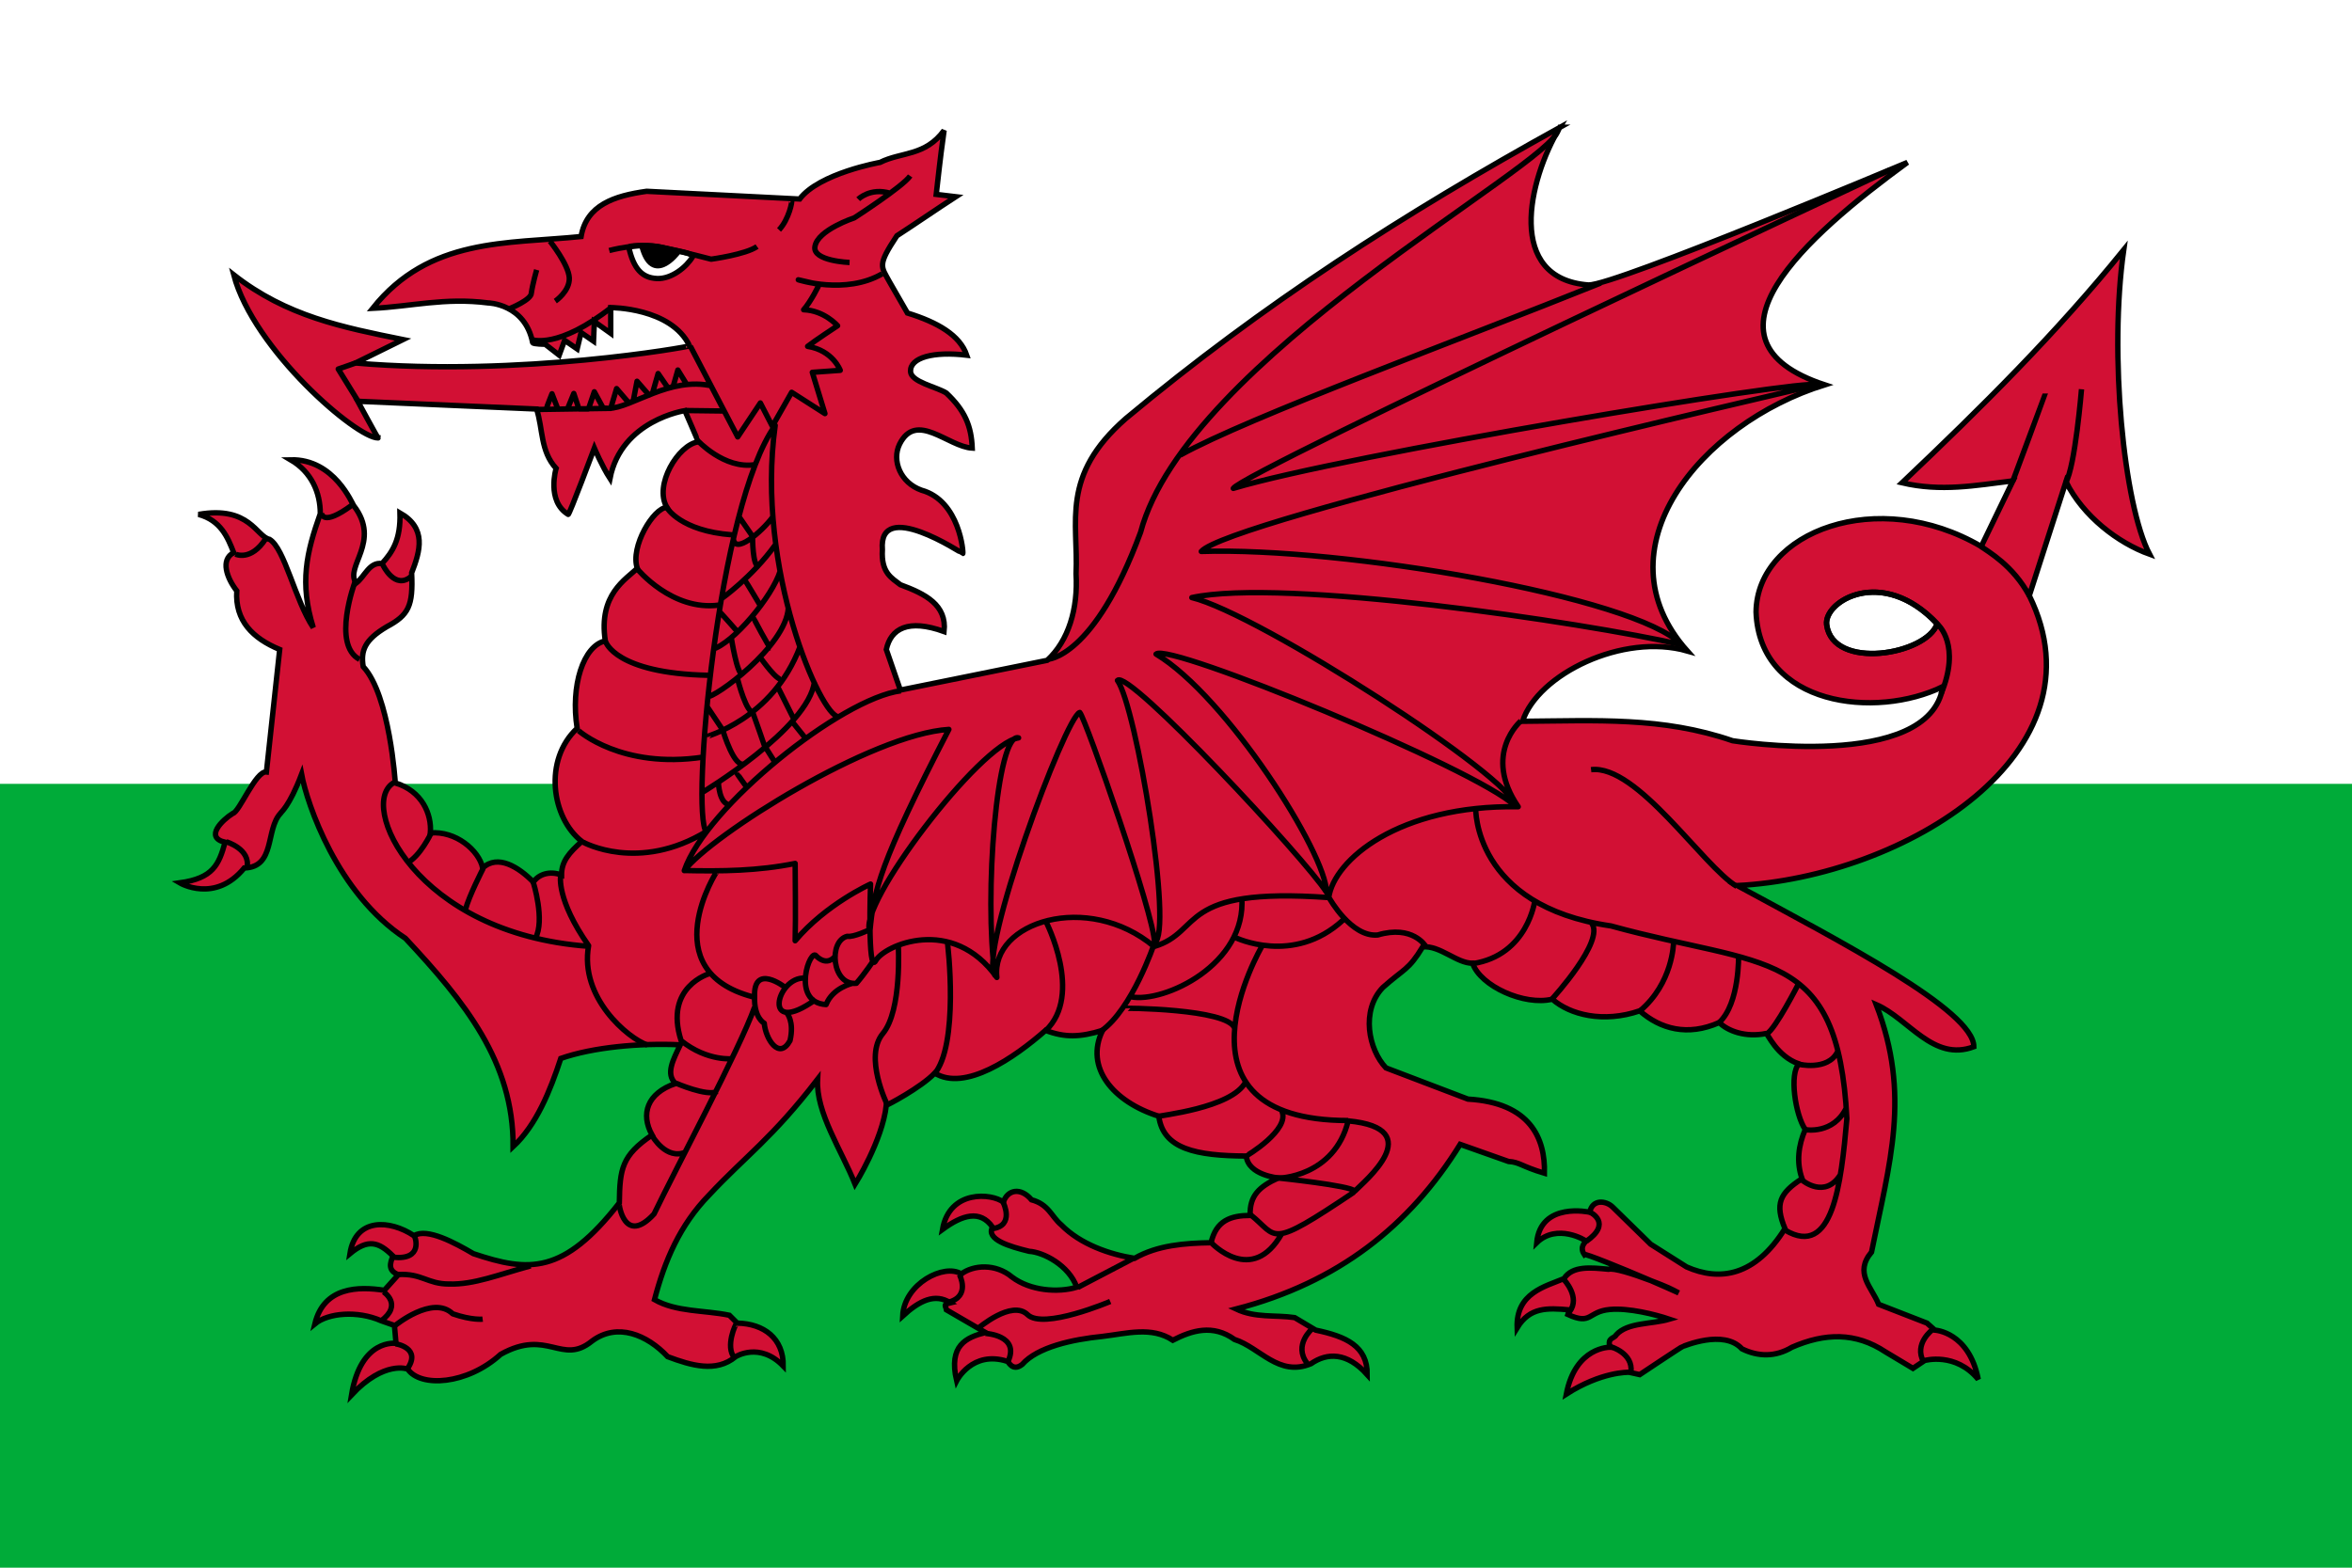
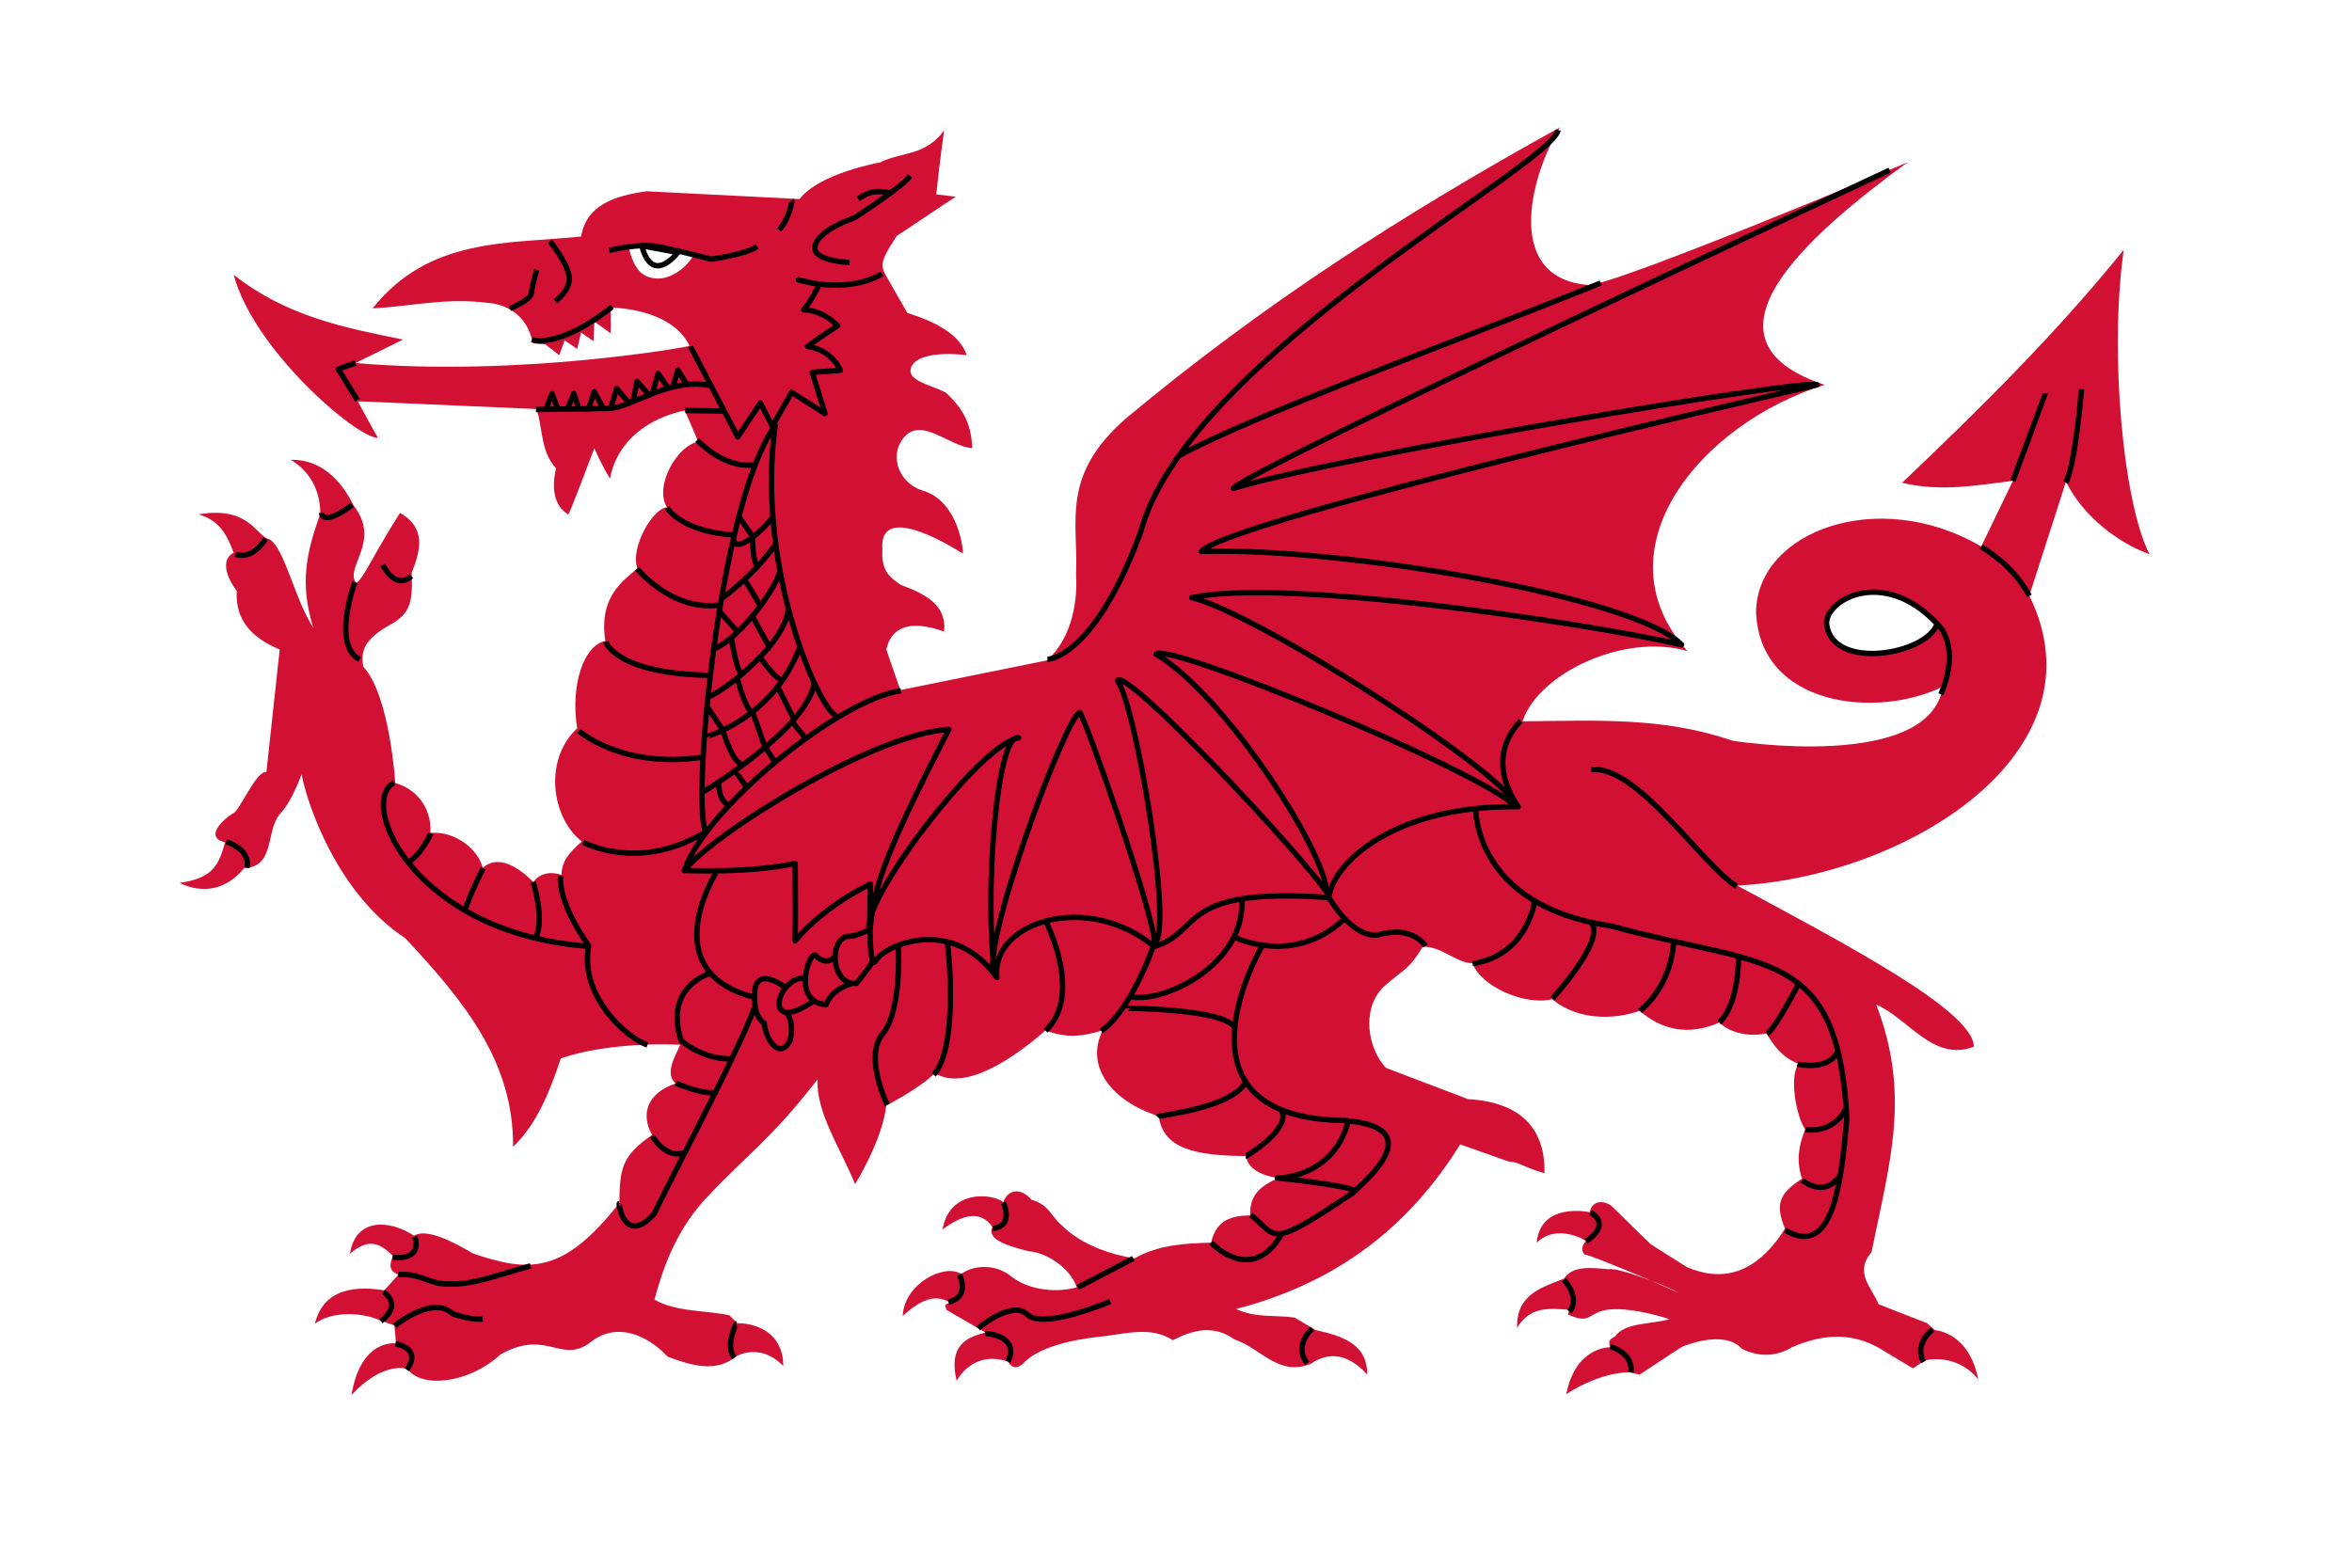
<svg xmlns="http://www.w3.org/2000/svg" version="1.1" x="0" y="0" width="786" height="524" viewBox="0, 0, 786, 524">
  <g id="Background">
    <rect x="0" y="0" width="786" height="524" fill="#FFFFFF" />
  </g>
  <g id="Layer_1">
-     <path d="M0,0 L786,0 L786,524 L0,524 z" fill="#00AB39" />
    <path d="M0,0 L786,0 L786,262 L0,262 z" fill="#FFFFFF" />
    <g>
      <g>
-         <path d="M521.282,42.533 C521.271,42.552 521.263,42.576 521.251,42.595 C521.284,42.577 521.312,42.551 521.345,42.533 L521.282,42.533 z M521.251,42.595 C469.009,71.482 422.248,101.54 376.282,139.845 C354.222,159.115 360.449,174.476 359.595,191.782 C360.306,203.4 357.084,214.208 349.939,220.72 C333.589,224.026 317.224,227.352 300.876,230.658 C299.31,226.134 297.755,221.616 296.189,217.095 C297.684,210.155 303.421,206.743 315.501,211.095 C316.453,202.172 309.274,198.54 300.876,195.439 C297.991,193.193 294.408,191.468 294.876,183.751 C293.464,166.284 321.491,185.001 321.751,185.001 C322.012,185.001 320.817,167.374 307.939,163.845 C300.917,161.36 297.945,153.953 300.626,148.47 C306.244,137.261 316.82,149.348 324.908,149.782 C324.604,142.466 322.521,137.251 316.22,131.345 C312.828,129.258 304.498,127.688 304.282,124.189 C304.106,119.437 312.09,117.405 323.064,118.72 C320.776,112.06 313.396,107.752 303.251,104.626 C301.251,101.148 299.251,97.668 297.251,94.189 C294.41,88.929 293.136,88.787 299.72,78.814 C305.635,74.987 313.494,69.577 319.408,65.751 C317.232,65.49 315.051,65.231 312.876,64.97 C313.745,57.839 313.845,55.439 315.501,43.595 C309.155,52.267 301.226,50.716 294.095,54.283 C294.095,54.283 273.765,57.892 267.22,66.533 C266.959,66.533 216.095,63.939 216.095,63.939 C205.255,65.448 195.996,68.521 194.189,79.064 C169.397,81.566 143.434,79.353 124.532,103.064 C137.402,102.455 148.668,99.39 163.126,101.251 C163.126,101.251 175.447,101.484 178.001,114.532 C178.262,115.054 182.189,115.064 182.189,115.064 C183.755,116.281 185.31,117.503 186.876,118.72 C187.485,117.068 188.08,115.403 188.689,113.751 C190.081,114.708 191.484,115.669 192.876,116.626 C193.31,114.8 193.755,112.984 194.189,111.158 C195.581,112.114 196.953,113.076 198.345,114.032 C198.432,111.858 198.54,109.675 198.626,107.501 C200.453,108.806 202.269,110.103 204.095,111.408 L204.095,102.814 C204.095,102.814 224.287,102.767 230.439,115.595 C230.701,115.856 173.774,126.058 118.782,121.345 C124.088,118.736 129.384,116.11 134.689,113.501 C114.639,109.425 95.788,105.74 78.095,91.845 C84.772,116.982 119.276,146.508 126.345,146.376 C126.345,146.637 119.564,134.126 119.564,134.126 C139.48,134.996 159.399,135.851 179.314,136.72 C181.489,143.33 180.527,150.74 185.845,156.564 C185.845,156.564 182.546,167.489 189.876,171.939 C190.138,172.46 198.626,149.782 198.626,149.782 C198.626,149.782 201.226,155.883 203.845,159.939 C207.64,140.431 228.876,137.251 228.876,137.251 C228.876,137.251 233.314,147.427 233.314,147.689 C226.678,148.649 218.424,162.175 222.876,169.595 C218.426,169.68 210.525,182.781 212.97,189.939 C209.229,193.662 199.912,198.625 202.282,214.22 C194.948,215.792 190.606,229.211 192.876,243.439 C181.527,254.003 184.313,273.395 194.439,281.251 C190.236,284.991 187.648,287.867 187.658,292.47 C183.662,290.985 179.978,292.226 178.251,294.845 C173.353,289.824 166.32,285.427 161.314,290.126 C160.018,284.186 152.282,277.652 143.814,278.408 C144.31,272.144 141.059,264.39 132.095,261.689 C132.095,261.689 130.281,232.331 121.376,222.814 C120.503,217.488 121.886,213.866 129.22,209.501 C136.543,205.595 138.099,202.566 137.564,191.501 C140.451,184.105 142.644,176.565 133.658,171.439 C133.928,180.234 131.228,184.47 127.658,188.376 C123.392,187.755 121.902,192.734 119.032,194.908 C115.016,189.494 127.504,181.109 118.251,169.064 C117.73,168.541 111.792,153.341 97.126,153.689 C104.097,157.771 107.046,164.64 107.032,171.689 C102.408,184.734 100.059,194.816 104.689,209.782 C98.596,200.654 95.14,183.3 90.095,180.282 C85.673,179.42 83.513,168.961 66.345,171.939 C73.751,173.931 76.102,179.586 78.095,184.72 C73.554,187.062 75.81,193.239 79.126,197.501 C78.497,207.516 84.496,213.367 93.47,217.095 C91.992,230.748 90.51,244.378 89.032,258.032 C85.468,257.578 79.982,271.457 77.814,271.876 C74.325,274.047 68.233,279.886 75.22,281.532 C73.144,289.024 71.219,293.541 60.064,295.095 C60.064,295.095 71.851,302.086 81.626,290.126 C92.1,289.864 88.656,277.374 93.72,271.876 C93.72,271.616 96.594,269.81 100.782,258.814 C102.614,268.633 112.69,298.702 135.47,313.626 C155.326,334.882 171.645,354.956 171.47,383.282 C179.22,376.074 183.848,364.658 187.408,353.782 C198.184,350.034 213.599,348.603 227.345,349.22 C224.987,354.181 222.348,358.941 225.751,362.158 C216.158,365.452 214.056,372.414 217.908,379.376 C207.796,386.243 207.13,390.656 206.97,402.064 C188.262,426.049 176.721,425.252 158.189,419.032 C152.103,415.46 142.684,410.318 138.345,413.032 C130.341,407.698 118.833,406.906 116.939,419.032 C122.945,414.054 126.531,415.014 131.314,419.814 C130.352,422.25 129.548,424.676 133.126,426.064 C131.56,427.803 130.005,429.544 128.439,431.282 C119.826,429.958 108.245,430.032 105.22,442.501 C109.644,438.836 119.46,437.976 127.376,441.47 C128.855,441.992 130.335,442.51 131.814,443.032 C131.988,445.032 132.172,447.032 132.345,449.032 C132.345,449.032 120.613,447.221 117.47,466.251 C128.47,454.549 136.251,457.626 136.251,457.626 C140.49,463.831 156.092,462.897 167.314,452.689 C183.076,443.877 187.671,456.54 197.845,448.251 C206.281,441.959 216.262,446.143 223.126,453.47 C231.041,456.439 239.326,458.883 245.845,453.47 C245.845,453.47 253.808,448.389 261.751,456.595 C261.838,447.342 255.281,442.426 246.376,442.251 L243.751,439.626 C235.402,437.886 226.021,438.592 218.72,434.408 C222.162,421.342 227.177,409.504 236.97,399.439 C249.058,386.481 257.957,380.589 273.22,360.751 C272.631,371.962 281.223,384.428 285.751,395.814 C285.751,395.814 294.867,381.259 296.189,369.439 C296.449,369.439 307.612,363.629 312.376,358.689 C322.432,364.926 338.822,353.695 349.408,344.408 C355.932,346.878 360.886,346.7 368.47,344.408 C362.382,356.798 371.991,368.291 387.251,373.095 C388.662,384.033 399.71,386.324 416.47,386.408 C417.176,392.844 427.158,393.72 427.158,393.72 C420.85,396.66 417.562,399.606 417.782,406.251 C411.318,406.295 406.422,407.922 404.72,415.376 C395.844,415.528 386.798,416.209 379.158,420.595 C370.982,419.326 361.036,415.938 354.626,409.376 C351.32,406.593 350.495,402.58 344.72,401.032 C341.06,396.706 336.681,397.672 335.314,401.814 C331.531,398.859 317.342,397.486 314.97,410.939 C321.594,406.091 327.534,404.243 331.689,410.158 C329.425,414.264 337.205,416.613 343.939,418.251 C348.715,418.547 357.186,422.898 359.845,430.251 C353.685,432.12 344.349,431.504 338.189,426.845 C332.713,422.263 325.317,422.809 321.251,425.814 C315.611,422.218 302.18,429.007 301.658,439.876 C307.316,434.692 312.465,432.185 317.595,435.47 C315.042,436.076 316.012,436.325 316.282,437.814 C320.63,440.336 324.966,442.854 329.314,445.376 C322.92,447.063 316.909,449.614 319.689,461.532 C319.689,461.532 324.897,451.236 336.626,455.032 C336.887,454.772 338.243,458.71 341.595,456.064 C346.671,450.288 358.277,447.702 368.47,446.689 C376.65,445.712 384.817,443.302 391.939,447.97 C398.28,444.708 405.34,442.514 412.564,447.72 C421.087,450.416 427.31,460.351 438.126,455.814 C443.505,452.091 450.116,451.902 456.908,459.47 C456.99,449.927 449.839,446.728 439.689,444.595 C437.34,443.202 435.006,441.8 432.658,440.408 C426.136,439.45 419.586,440.606 413.064,437.532 C447.198,428.708 471.126,409.673 487.97,382.501 C493.362,384.414 498.734,386.306 504.126,388.22 C507.951,388.465 508.243,389.794 516.126,392.158 C516.423,380.544 511.437,368.58 490.564,367.376 L463.158,356.939 C457.34,350.804 454.711,337.787 462.126,330.064 C469.384,323.601 470.651,324.375 475.439,316.501 C481.261,315.971 486.748,321.97 492.126,321.97 C494.68,329.557 509.4,336.264 518.751,333.97 C524.61,339.157 535.759,342.04 547.97,337.876 C554.9,343.943 563.929,346.476 574.564,341.782 C577.387,344.606 583.347,346.851 590.22,345.439 C590.742,345.439 593.693,352.98 601.189,355.626 C597.921,358.802 599.93,372.592 603.282,377.532 C600.994,382.834 600.274,388.49 602.22,393.97 C594.661,398.83 593.122,402.445 596.501,410.658 C586.602,426.564 574.76,428.382 563.626,423.47 C559.624,420.948 555.628,418.399 551.626,415.876 C547.365,411.701 543.106,407.551 538.845,403.376 C536.675,401.339 532.185,400.699 531.251,405.189 C531.251,405.189 514.852,401.531 513.532,415.376 C520.33,408.756 529.97,414.584 529.97,414.845 C529.97,415.106 527.674,416.668 529.439,419.314 C529.836,418.983 541.412,423.634 551.72,428.064 C557.32,430.186 558.551,430.85 561.001,432.158 C558.316,430.928 555.143,429.535 551.72,428.064 C545.445,425.685 539.332,423.785 537.532,424.251 C531.692,423.706 525.498,422.981 522.658,427.376 C516.38,430.032 506.574,432.159 507.001,443.814 C511.24,436.874 517.056,437.167 524.47,437.814 C524.296,438.336 524.144,438.854 523.97,439.376 C532.02,443.043 530.493,438.378 538.001,437.689 C544.278,437.113 553.175,439.361 557.876,440.939 C551.963,442.678 543.922,441.948 540.126,446.158 C539.43,447.55 536.995,446.981 538.064,450.314 C538.064,450.314 526.53,450.016 523.439,465.97 C535.167,458.461 544.054,458.689 544.314,458.689 C544.575,458.689 547.97,459.47 547.97,459.47 C547.97,459.47 562.054,450.064 562.314,450.064 C562.576,450.064 575.952,444.141 582.126,450.845 C587.515,453.494 593.279,453.663 598.845,450.314 C609.811,445.544 620.076,445.21 630.158,451.908 L639.282,457.376 C640.586,456.507 641.885,455.621 643.189,454.751 C643.189,454.751 653.518,451.834 661.095,461.032 C657.963,445.118 646.595,444.595 646.595,444.595 C645.725,443.812 644.839,443.034 643.97,442.251 C638.578,440.164 633.206,438.057 627.814,435.97 C625.46,430.144 619.546,425.505 625.439,418.501 C631.459,388.575 638.657,366.1 627.001,335.782 C637.872,340.478 646.006,354.999 659.626,349.876 C659.626,337.7 614.804,314.582 580.564,296.001 C636.658,293.131 704.074,251.724 678.158,199.095 C682.246,186.398 686.32,173.698 690.408,161.001 C696.178,172.624 707.861,181.484 718.345,185.251 C709.704,168.755 704.745,118.321 709.72,83.501 C687.117,111.423 662.157,136.203 635.626,161.376 C648.676,164.426 660.079,162.28 672.689,160.72 C669.123,168.025 665.66,175.352 662.095,182.658 C627.622,162.47 587.148,177.62 586.845,204.564 C588.024,235.984 626.872,240.449 649.282,229.501 C644.84,258.148 579.001,247.595 579.001,247.595 C555.607,239.531 533.388,240.912 508.814,241.095 C513.92,225.385 542.274,211.443 563.876,217.595 C533.633,183.686 568.151,141.587 609.782,128.626 C564.406,113.66 603.478,79.068 637.439,54.282 C637.439,54.282 539.776,95.383 530.876,95.251 C503.097,93.164 510.669,60.284 521.251,42.595 z M214.72,82.064 C216.993,82.076 219.665,82.298 221.782,82.814 C226.186,83.887 231.545,84.502 231.47,85.814 C229.431,89.226 224.423,93.343 219.501,93.095 C214.58,92.847 211.735,89.897 210.095,82.501 C210.598,82.229 212.447,82.052 214.72,82.064 z M625.814,197.939 C632.217,197.851 639.888,200.56 647.376,208.501 C643.776,218.872 612.534,224.198 610.439,208.845 C609.806,204.204 616.455,198.066 625.814,197.939 z" fill="#D21034" />
-         <path d="M521.282,42.533 C521.271,42.552 521.263,42.576 521.251,42.595 C521.284,42.577 521.312,42.551 521.345,42.533 L521.282,42.533 z M521.251,42.595 C469.009,71.482 422.248,101.54 376.282,139.845 C354.222,159.115 360.449,174.476 359.595,191.782 C360.306,203.4 357.084,214.208 349.939,220.72 C333.589,224.026 317.224,227.352 300.876,230.658 C299.31,226.134 297.755,221.616 296.189,217.095 C297.684,210.155 303.421,206.743 315.501,211.095 C316.453,202.172 309.274,198.54 300.876,195.439 C297.991,193.193 294.408,191.468 294.876,183.751 C293.464,166.284 321.491,185.001 321.751,185.001 C322.012,185.001 320.817,167.374 307.939,163.845 C300.917,161.36 297.945,153.953 300.626,148.47 C306.244,137.261 316.82,149.348 324.908,149.782 C324.604,142.466 322.521,137.251 316.22,131.345 C312.828,129.258 304.498,127.688 304.282,124.189 C304.106,119.437 312.09,117.405 323.064,118.72 C320.776,112.06 313.396,107.752 303.251,104.626 C301.251,101.148 299.251,97.668 297.251,94.189 C294.41,88.929 293.136,88.787 299.72,78.814 C305.635,74.987 313.494,69.577 319.408,65.751 C317.232,65.49 315.051,65.231 312.876,64.97 C313.745,57.839 313.845,55.439 315.501,43.595 C309.155,52.267 301.226,50.716 294.095,54.283 C294.095,54.283 273.765,57.892 267.22,66.533 C266.959,66.533 216.095,63.939 216.095,63.939 C205.255,65.448 195.996,68.521 194.189,79.064 C169.397,81.566 143.434,79.353 124.532,103.064 C137.402,102.455 148.668,99.39 163.126,101.251 C163.126,101.251 175.447,101.484 178.001,114.532 C178.262,115.054 182.189,115.064 182.189,115.064 C183.755,116.281 185.31,117.503 186.876,118.72 C187.485,117.068 188.08,115.403 188.689,113.751 C190.081,114.708 191.484,115.669 192.876,116.626 C193.31,114.8 193.755,112.984 194.189,111.158 C195.581,112.114 196.953,113.076 198.345,114.032 C198.432,111.858 198.54,109.675 198.626,107.501 C200.453,108.806 202.269,110.103 204.095,111.408 L204.095,102.814 C204.095,102.814 224.287,102.767 230.439,115.595 C230.701,115.856 173.774,126.058 118.782,121.345 C124.088,118.736 129.384,116.11 134.689,113.501 C114.639,109.425 95.788,105.74 78.095,91.845 C84.772,116.982 119.276,146.508 126.345,146.376 C126.345,146.637 119.564,134.126 119.564,134.126 C139.48,134.996 159.399,135.851 179.314,136.72 C181.489,143.33 180.527,150.74 185.845,156.564 C185.845,156.564 182.546,167.489 189.876,171.939 C190.138,172.46 198.626,149.782 198.626,149.782 C198.626,149.782 201.226,155.883 203.845,159.939 C207.64,140.431 228.876,137.251 228.876,137.251 C228.876,137.251 233.314,147.427 233.314,147.689 C226.678,148.649 218.424,162.175 222.876,169.595 C218.426,169.68 210.525,182.781 212.97,189.939 C209.229,193.662 199.912,198.625 202.282,214.22 C194.948,215.792 190.606,229.211 192.876,243.439 C181.527,254.003 184.313,273.395 194.439,281.251 C190.236,284.991 187.648,287.867 187.658,292.47 C183.662,290.985 179.978,292.226 178.251,294.845 C173.353,289.824 166.32,285.427 161.314,290.126 C160.018,284.186 152.282,277.652 143.814,278.408 C144.31,272.144 141.059,264.39 132.095,261.689 C132.095,261.689 130.281,232.331 121.376,222.814 C120.503,217.488 121.886,213.866 129.22,209.501 C136.543,205.595 138.099,202.566 137.564,191.501 C140.451,184.105 142.644,176.565 133.658,171.439 C133.928,180.234 131.228,184.47 127.658,188.376 C123.392,187.755 121.902,192.734 119.032,194.908 C115.016,189.494 127.504,181.109 118.251,169.064 C117.73,168.541 111.792,153.341 97.126,153.689 C104.097,157.771 107.046,164.64 107.032,171.689 C102.408,184.734 100.059,194.816 104.689,209.782 C98.596,200.654 95.14,183.3 90.095,180.282 C85.673,179.42 83.513,168.961 66.345,171.939 C73.751,173.931 76.102,179.586 78.095,184.72 C73.554,187.062 75.81,193.239 79.126,197.501 C78.497,207.516 84.496,213.367 93.47,217.095 C91.992,230.748 90.51,244.378 89.032,258.032 C85.468,257.578 79.982,271.457 77.814,271.876 C74.325,274.047 68.233,279.886 75.22,281.532 C73.144,289.024 71.219,293.541 60.064,295.095 C60.064,295.095 71.851,302.086 81.626,290.126 C92.1,289.864 88.656,277.374 93.72,271.876 C93.72,271.616 96.594,269.81 100.782,258.814 C102.614,268.633 112.69,298.702 135.47,313.626 C155.326,334.882 171.645,354.956 171.47,383.282 C179.22,376.074 183.848,364.658 187.408,353.782 C198.184,350.034 213.599,348.603 227.345,349.22 C224.987,354.181 222.348,358.941 225.751,362.158 C216.158,365.452 214.056,372.414 217.908,379.376 C207.796,386.243 207.13,390.656 206.97,402.064 C188.262,426.049 176.721,425.252 158.189,419.032 C152.103,415.46 142.684,410.318 138.345,413.032 C130.341,407.698 118.833,406.906 116.939,419.032 C122.945,414.054 126.531,415.014 131.314,419.814 C130.352,422.25 129.548,424.676 133.126,426.064 C131.56,427.803 130.005,429.544 128.439,431.282 C119.826,429.958 108.245,430.032 105.22,442.501 C109.644,438.836 119.46,437.976 127.376,441.47 C128.855,441.992 130.335,442.51 131.814,443.032 C131.988,445.032 132.172,447.032 132.345,449.032 C132.345,449.032 120.613,447.221 117.47,466.251 C128.47,454.549 136.251,457.626 136.251,457.626 C140.49,463.831 156.092,462.897 167.314,452.689 C183.076,443.877 187.671,456.54 197.845,448.251 C206.281,441.959 216.262,446.143 223.126,453.47 C231.041,456.439 239.326,458.883 245.845,453.47 C245.845,453.47 253.808,448.389 261.751,456.595 C261.838,447.342 255.281,442.426 246.376,442.251 L243.751,439.626 C235.402,437.886 226.021,438.592 218.72,434.408 C222.162,421.342 227.177,409.504 236.97,399.439 C249.058,386.481 257.957,380.589 273.22,360.751 C272.631,371.962 281.223,384.428 285.751,395.814 C285.751,395.814 294.867,381.259 296.189,369.439 C296.449,369.439 307.612,363.629 312.376,358.689 C322.432,364.926 338.822,353.695 349.408,344.408 C355.932,346.878 360.886,346.7 368.47,344.408 C362.382,356.798 371.991,368.291 387.251,373.095 C388.662,384.033 399.71,386.324 416.47,386.408 C417.176,392.844 427.158,393.72 427.158,393.72 C420.85,396.66 417.562,399.606 417.782,406.251 C411.318,406.295 406.422,407.922 404.72,415.376 C395.844,415.528 386.798,416.209 379.158,420.595 C370.982,419.326 361.036,415.938 354.626,409.376 C351.32,406.593 350.495,402.58 344.72,401.032 C341.06,396.706 336.681,397.672 335.314,401.814 C331.531,398.859 317.342,397.486 314.97,410.939 C321.594,406.091 327.534,404.243 331.689,410.158 C329.425,414.264 337.205,416.613 343.939,418.251 C348.715,418.547 357.186,422.898 359.845,430.251 C353.685,432.12 344.349,431.504 338.189,426.845 C332.713,422.263 325.317,422.809 321.251,425.814 C315.611,422.218 302.18,429.007 301.658,439.876 C307.316,434.692 312.465,432.185 317.595,435.47 C315.042,436.076 316.012,436.325 316.282,437.814 C320.63,440.336 324.966,442.854 329.314,445.376 C322.92,447.063 316.909,449.614 319.689,461.532 C319.689,461.532 324.897,451.236 336.626,455.032 C336.887,454.772 338.243,458.71 341.595,456.064 C346.671,450.288 358.277,447.702 368.47,446.689 C376.65,445.712 384.817,443.302 391.939,447.97 C398.28,444.708 405.34,442.514 412.564,447.72 C421.087,450.416 427.31,460.351 438.126,455.814 C443.505,452.091 450.116,451.902 456.908,459.47 C456.99,449.927 449.839,446.728 439.689,444.595 C437.34,443.202 435.006,441.8 432.658,440.408 C426.136,439.45 419.586,440.606 413.064,437.532 C447.198,428.708 471.126,409.673 487.97,382.501 C493.362,384.414 498.734,386.306 504.126,388.22 C507.951,388.465 508.243,389.794 516.126,392.158 C516.423,380.544 511.437,368.58 490.564,367.376 L463.158,356.939 C457.34,350.804 454.711,337.787 462.126,330.064 C469.384,323.601 470.651,324.375 475.439,316.501 C481.261,315.971 486.748,321.97 492.126,321.97 C494.68,329.557 509.4,336.264 518.751,333.97 C524.61,339.157 535.759,342.04 547.97,337.876 C554.9,343.943 563.929,346.476 574.564,341.782 C577.387,344.606 583.347,346.851 590.22,345.439 C590.742,345.439 593.693,352.98 601.189,355.626 C597.921,358.802 599.93,372.592 603.282,377.532 C600.994,382.834 600.274,388.49 602.22,393.97 C594.661,398.83 593.122,402.445 596.501,410.658 C586.602,426.564 574.76,428.382 563.626,423.47 C559.624,420.948 555.628,418.399 551.626,415.876 C547.365,411.701 543.106,407.551 538.845,403.376 C536.675,401.339 532.185,400.699 531.251,405.189 C531.251,405.189 514.852,401.531 513.532,415.376 C520.33,408.756 529.97,414.584 529.97,414.845 C529.97,415.106 527.674,416.668 529.439,419.314 C529.836,418.983 541.412,423.634 551.72,428.064 C557.32,430.186 558.551,430.85 561.001,432.158 C558.316,430.928 555.143,429.535 551.72,428.064 C545.445,425.685 539.332,423.785 537.532,424.251 C531.692,423.706 525.498,422.981 522.658,427.376 C516.38,430.032 506.574,432.159 507.001,443.814 C511.24,436.874 517.056,437.167 524.47,437.814 C524.296,438.336 524.144,438.854 523.97,439.376 C532.02,443.043 530.493,438.378 538.001,437.689 C544.278,437.113 553.175,439.361 557.876,440.939 C551.963,442.678 543.922,441.948 540.126,446.158 C539.43,447.55 536.995,446.981 538.064,450.314 C538.064,450.314 526.53,450.016 523.439,465.97 C535.167,458.461 544.054,458.689 544.314,458.689 C544.575,458.689 547.97,459.47 547.97,459.47 C547.97,459.47 562.054,450.064 562.314,450.064 C562.576,450.064 575.952,444.141 582.126,450.845 C587.515,453.494 593.279,453.663 598.845,450.314 C609.811,445.544 620.076,445.21 630.158,451.908 L639.282,457.376 C640.586,456.507 641.885,455.621 643.189,454.751 C643.189,454.751 653.518,451.834 661.095,461.032 C657.963,445.118 646.595,444.595 646.595,444.595 C645.725,443.812 644.839,443.034 643.97,442.251 C638.578,440.164 633.206,438.057 627.814,435.97 C625.46,430.144 619.546,425.505 625.439,418.501 C631.459,388.575 638.657,366.1 627.001,335.782 C637.872,340.478 646.006,354.999 659.626,349.876 C659.626,337.7 614.804,314.582 580.564,296.001 C636.658,293.131 704.074,251.724 678.158,199.095 C682.246,186.398 686.32,173.698 690.408,161.001 C696.178,172.624 707.861,181.484 718.345,185.251 C709.704,168.755 704.745,118.321 709.72,83.501 C687.117,111.423 662.157,136.203 635.626,161.376 C648.676,164.426 660.079,162.28 672.689,160.72 C669.123,168.025 665.66,175.352 662.095,182.658 C627.622,162.47 587.148,177.62 586.845,204.564 C588.024,235.984 626.872,240.449 649.282,229.501 C644.84,258.148 579.001,247.595 579.001,247.595 C555.607,239.531 533.388,240.912 508.814,241.095 C513.92,225.385 542.274,211.443 563.876,217.595 C533.633,183.686 568.151,141.587 609.782,128.626 C564.406,113.66 603.478,79.068 637.439,54.282 C637.439,54.282 539.776,95.383 530.876,95.251 C503.097,93.164 510.669,60.284 521.251,42.595 z M214.72,82.064 C216.993,82.076 219.665,82.298 221.782,82.814 C226.186,83.887 231.545,84.502 231.47,85.814 C229.431,89.226 224.423,93.343 219.501,93.095 C214.58,92.847 211.735,89.897 210.095,82.501 C210.598,82.229 212.447,82.052 214.72,82.064 z M625.814,197.939 C632.217,197.851 639.888,200.56 647.376,208.501 C643.776,218.872 612.534,224.198 610.439,208.845 C609.806,204.204 616.455,198.066 625.814,197.939 z" fill-opacity="0" stroke="#000000" stroke-width="1.8" />
+         <path d="M521.282,42.533 C521.271,42.552 521.263,42.576 521.251,42.595 C521.284,42.577 521.312,42.551 521.345,42.533 L521.282,42.533 z M521.251,42.595 C469.009,71.482 422.248,101.54 376.282,139.845 C354.222,159.115 360.449,174.476 359.595,191.782 C360.306,203.4 357.084,214.208 349.939,220.72 C333.589,224.026 317.224,227.352 300.876,230.658 C299.31,226.134 297.755,221.616 296.189,217.095 C297.684,210.155 303.421,206.743 315.501,211.095 C316.453,202.172 309.274,198.54 300.876,195.439 C297.991,193.193 294.408,191.468 294.876,183.751 C293.464,166.284 321.491,185.001 321.751,185.001 C322.012,185.001 320.817,167.374 307.939,163.845 C300.917,161.36 297.945,153.953 300.626,148.47 C306.244,137.261 316.82,149.348 324.908,149.782 C324.604,142.466 322.521,137.251 316.22,131.345 C312.828,129.258 304.498,127.688 304.282,124.189 C304.106,119.437 312.09,117.405 323.064,118.72 C320.776,112.06 313.396,107.752 303.251,104.626 C301.251,101.148 299.251,97.668 297.251,94.189 C294.41,88.929 293.136,88.787 299.72,78.814 C305.635,74.987 313.494,69.577 319.408,65.751 C317.232,65.49 315.051,65.231 312.876,64.97 C313.745,57.839 313.845,55.439 315.501,43.595 C309.155,52.267 301.226,50.716 294.095,54.283 C294.095,54.283 273.765,57.892 267.22,66.533 C266.959,66.533 216.095,63.939 216.095,63.939 C205.255,65.448 195.996,68.521 194.189,79.064 C169.397,81.566 143.434,79.353 124.532,103.064 C137.402,102.455 148.668,99.39 163.126,101.251 C163.126,101.251 175.447,101.484 178.001,114.532 C178.262,115.054 182.189,115.064 182.189,115.064 C183.755,116.281 185.31,117.503 186.876,118.72 C187.485,117.068 188.08,115.403 188.689,113.751 C190.081,114.708 191.484,115.669 192.876,116.626 C193.31,114.8 193.755,112.984 194.189,111.158 C195.581,112.114 196.953,113.076 198.345,114.032 C198.432,111.858 198.54,109.675 198.626,107.501 C200.453,108.806 202.269,110.103 204.095,111.408 L204.095,102.814 C204.095,102.814 224.287,102.767 230.439,115.595 C230.701,115.856 173.774,126.058 118.782,121.345 C124.088,118.736 129.384,116.11 134.689,113.501 C114.639,109.425 95.788,105.74 78.095,91.845 C84.772,116.982 119.276,146.508 126.345,146.376 C126.345,146.637 119.564,134.126 119.564,134.126 C139.48,134.996 159.399,135.851 179.314,136.72 C181.489,143.33 180.527,150.74 185.845,156.564 C185.845,156.564 182.546,167.489 189.876,171.939 C190.138,172.46 198.626,149.782 198.626,149.782 C198.626,149.782 201.226,155.883 203.845,159.939 C207.64,140.431 228.876,137.251 228.876,137.251 C228.876,137.251 233.314,147.427 233.314,147.689 C226.678,148.649 218.424,162.175 222.876,169.595 C218.426,169.68 210.525,182.781 212.97,189.939 C209.229,193.662 199.912,198.625 202.282,214.22 C194.948,215.792 190.606,229.211 192.876,243.439 C181.527,254.003 184.313,273.395 194.439,281.251 C190.236,284.991 187.648,287.867 187.658,292.47 C183.662,290.985 179.978,292.226 178.251,294.845 C173.353,289.824 166.32,285.427 161.314,290.126 C160.018,284.186 152.282,277.652 143.814,278.408 C144.31,272.144 141.059,264.39 132.095,261.689 C132.095,261.689 130.281,232.331 121.376,222.814 C120.503,217.488 121.886,213.866 129.22,209.501 C136.543,205.595 138.099,202.566 137.564,191.501 C140.451,184.105 142.644,176.565 133.658,171.439 C123.392,187.755 121.902,192.734 119.032,194.908 C115.016,189.494 127.504,181.109 118.251,169.064 C117.73,168.541 111.792,153.341 97.126,153.689 C104.097,157.771 107.046,164.64 107.032,171.689 C102.408,184.734 100.059,194.816 104.689,209.782 C98.596,200.654 95.14,183.3 90.095,180.282 C85.673,179.42 83.513,168.961 66.345,171.939 C73.751,173.931 76.102,179.586 78.095,184.72 C73.554,187.062 75.81,193.239 79.126,197.501 C78.497,207.516 84.496,213.367 93.47,217.095 C91.992,230.748 90.51,244.378 89.032,258.032 C85.468,257.578 79.982,271.457 77.814,271.876 C74.325,274.047 68.233,279.886 75.22,281.532 C73.144,289.024 71.219,293.541 60.064,295.095 C60.064,295.095 71.851,302.086 81.626,290.126 C92.1,289.864 88.656,277.374 93.72,271.876 C93.72,271.616 96.594,269.81 100.782,258.814 C102.614,268.633 112.69,298.702 135.47,313.626 C155.326,334.882 171.645,354.956 171.47,383.282 C179.22,376.074 183.848,364.658 187.408,353.782 C198.184,350.034 213.599,348.603 227.345,349.22 C224.987,354.181 222.348,358.941 225.751,362.158 C216.158,365.452 214.056,372.414 217.908,379.376 C207.796,386.243 207.13,390.656 206.97,402.064 C188.262,426.049 176.721,425.252 158.189,419.032 C152.103,415.46 142.684,410.318 138.345,413.032 C130.341,407.698 118.833,406.906 116.939,419.032 C122.945,414.054 126.531,415.014 131.314,419.814 C130.352,422.25 129.548,424.676 133.126,426.064 C131.56,427.803 130.005,429.544 128.439,431.282 C119.826,429.958 108.245,430.032 105.22,442.501 C109.644,438.836 119.46,437.976 127.376,441.47 C128.855,441.992 130.335,442.51 131.814,443.032 C131.988,445.032 132.172,447.032 132.345,449.032 C132.345,449.032 120.613,447.221 117.47,466.251 C128.47,454.549 136.251,457.626 136.251,457.626 C140.49,463.831 156.092,462.897 167.314,452.689 C183.076,443.877 187.671,456.54 197.845,448.251 C206.281,441.959 216.262,446.143 223.126,453.47 C231.041,456.439 239.326,458.883 245.845,453.47 C245.845,453.47 253.808,448.389 261.751,456.595 C261.838,447.342 255.281,442.426 246.376,442.251 L243.751,439.626 C235.402,437.886 226.021,438.592 218.72,434.408 C222.162,421.342 227.177,409.504 236.97,399.439 C249.058,386.481 257.957,380.589 273.22,360.751 C272.631,371.962 281.223,384.428 285.751,395.814 C285.751,395.814 294.867,381.259 296.189,369.439 C296.449,369.439 307.612,363.629 312.376,358.689 C322.432,364.926 338.822,353.695 349.408,344.408 C355.932,346.878 360.886,346.7 368.47,344.408 C362.382,356.798 371.991,368.291 387.251,373.095 C388.662,384.033 399.71,386.324 416.47,386.408 C417.176,392.844 427.158,393.72 427.158,393.72 C420.85,396.66 417.562,399.606 417.782,406.251 C411.318,406.295 406.422,407.922 404.72,415.376 C395.844,415.528 386.798,416.209 379.158,420.595 C370.982,419.326 361.036,415.938 354.626,409.376 C351.32,406.593 350.495,402.58 344.72,401.032 C341.06,396.706 336.681,397.672 335.314,401.814 C331.531,398.859 317.342,397.486 314.97,410.939 C321.594,406.091 327.534,404.243 331.689,410.158 C329.425,414.264 337.205,416.613 343.939,418.251 C348.715,418.547 357.186,422.898 359.845,430.251 C353.685,432.12 344.349,431.504 338.189,426.845 C332.713,422.263 325.317,422.809 321.251,425.814 C315.611,422.218 302.18,429.007 301.658,439.876 C307.316,434.692 312.465,432.185 317.595,435.47 C315.042,436.076 316.012,436.325 316.282,437.814 C320.63,440.336 324.966,442.854 329.314,445.376 C322.92,447.063 316.909,449.614 319.689,461.532 C319.689,461.532 324.897,451.236 336.626,455.032 C336.887,454.772 338.243,458.71 341.595,456.064 C346.671,450.288 358.277,447.702 368.47,446.689 C376.65,445.712 384.817,443.302 391.939,447.97 C398.28,444.708 405.34,442.514 412.564,447.72 C421.087,450.416 427.31,460.351 438.126,455.814 C443.505,452.091 450.116,451.902 456.908,459.47 C456.99,449.927 449.839,446.728 439.689,444.595 C437.34,443.202 435.006,441.8 432.658,440.408 C426.136,439.45 419.586,440.606 413.064,437.532 C447.198,428.708 471.126,409.673 487.97,382.501 C493.362,384.414 498.734,386.306 504.126,388.22 C507.951,388.465 508.243,389.794 516.126,392.158 C516.423,380.544 511.437,368.58 490.564,367.376 L463.158,356.939 C457.34,350.804 454.711,337.787 462.126,330.064 C469.384,323.601 470.651,324.375 475.439,316.501 C481.261,315.971 486.748,321.97 492.126,321.97 C494.68,329.557 509.4,336.264 518.751,333.97 C524.61,339.157 535.759,342.04 547.97,337.876 C554.9,343.943 563.929,346.476 574.564,341.782 C577.387,344.606 583.347,346.851 590.22,345.439 C590.742,345.439 593.693,352.98 601.189,355.626 C597.921,358.802 599.93,372.592 603.282,377.532 C600.994,382.834 600.274,388.49 602.22,393.97 C594.661,398.83 593.122,402.445 596.501,410.658 C586.602,426.564 574.76,428.382 563.626,423.47 C559.624,420.948 555.628,418.399 551.626,415.876 C547.365,411.701 543.106,407.551 538.845,403.376 C536.675,401.339 532.185,400.699 531.251,405.189 C531.251,405.189 514.852,401.531 513.532,415.376 C520.33,408.756 529.97,414.584 529.97,414.845 C529.97,415.106 527.674,416.668 529.439,419.314 C529.836,418.983 541.412,423.634 551.72,428.064 C557.32,430.186 558.551,430.85 561.001,432.158 C558.316,430.928 555.143,429.535 551.72,428.064 C545.445,425.685 539.332,423.785 537.532,424.251 C531.692,423.706 525.498,422.981 522.658,427.376 C516.38,430.032 506.574,432.159 507.001,443.814 C511.24,436.874 517.056,437.167 524.47,437.814 C524.296,438.336 524.144,438.854 523.97,439.376 C532.02,443.043 530.493,438.378 538.001,437.689 C544.278,437.113 553.175,439.361 557.876,440.939 C551.963,442.678 543.922,441.948 540.126,446.158 C539.43,447.55 536.995,446.981 538.064,450.314 C538.064,450.314 526.53,450.016 523.439,465.97 C535.167,458.461 544.054,458.689 544.314,458.689 C544.575,458.689 547.97,459.47 547.97,459.47 C547.97,459.47 562.054,450.064 562.314,450.064 C562.576,450.064 575.952,444.141 582.126,450.845 C587.515,453.494 593.279,453.663 598.845,450.314 C609.811,445.544 620.076,445.21 630.158,451.908 L639.282,457.376 C640.586,456.507 641.885,455.621 643.189,454.751 C643.189,454.751 653.518,451.834 661.095,461.032 C657.963,445.118 646.595,444.595 646.595,444.595 C645.725,443.812 644.839,443.034 643.97,442.251 C638.578,440.164 633.206,438.057 627.814,435.97 C625.46,430.144 619.546,425.505 625.439,418.501 C631.459,388.575 638.657,366.1 627.001,335.782 C637.872,340.478 646.006,354.999 659.626,349.876 C659.626,337.7 614.804,314.582 580.564,296.001 C636.658,293.131 704.074,251.724 678.158,199.095 C682.246,186.398 686.32,173.698 690.408,161.001 C696.178,172.624 707.861,181.484 718.345,185.251 C709.704,168.755 704.745,118.321 709.72,83.501 C687.117,111.423 662.157,136.203 635.626,161.376 C648.676,164.426 660.079,162.28 672.689,160.72 C669.123,168.025 665.66,175.352 662.095,182.658 C627.622,162.47 587.148,177.62 586.845,204.564 C588.024,235.984 626.872,240.449 649.282,229.501 C644.84,258.148 579.001,247.595 579.001,247.595 C555.607,239.531 533.388,240.912 508.814,241.095 C513.92,225.385 542.274,211.443 563.876,217.595 C533.633,183.686 568.151,141.587 609.782,128.626 C564.406,113.66 603.478,79.068 637.439,54.282 C637.439,54.282 539.776,95.383 530.876,95.251 C503.097,93.164 510.669,60.284 521.251,42.595 z M214.72,82.064 C216.993,82.076 219.665,82.298 221.782,82.814 C226.186,83.887 231.545,84.502 231.47,85.814 C229.431,89.226 224.423,93.343 219.501,93.095 C214.58,92.847 211.735,89.897 210.095,82.501 C210.598,82.229 212.447,82.052 214.72,82.064 z M625.814,197.939 C632.217,197.851 639.888,200.56 647.376,208.501 C643.776,218.872 612.534,224.198 610.439,208.845 C609.806,204.204 616.455,198.066 625.814,197.939 z" fill="#D21034" />
      </g>
      <path d="M246.98,172.71 L251.717,179.601 M251.502,179.818 C251.502,179.818 251.502,189.077 253.44,189.294 M249.133,194.246 C249.348,194.462 254.087,202.43 254.087,202.43 M240.518,204.583 C240.733,204.583 246.549,211.26 246.549,211.26 M251.6,206.08 C251.6,206.295 257.101,216.645 257.532,216.645 M244.396,213.198 C244.396,213.198 246.334,225.689 248.056,225.259 M236.255,236.087 L241.811,244.426 M246.549,227.197 C246.549,227.197 249.564,239.042 251.932,237.964 M254.296,220.085 C254.512,220.3 259.902,228.059 261.408,226.982 M260.117,229.996 L265.285,240.334 M251.502,237.964 C251.717,238.396 255.809,250.241 255.809,250.241 M241.595,244.211 C241.595,244.211 245.472,257.348 248.918,255.193 M240.088,261.655 C240.088,261.655 240.303,268.546 243.749,268.976 M246.119,258.209 C246.119,258.424 249.564,263.163 249.564,263.163 M255.962,250.014 L258.824,254.548 M265.07,241.627 L269.378,247.01 M245.085,179.873 C245.3,185.688 254.522,177.825 258.183,172.871 M241.165,200.061 C241.165,200.061 251.287,192.954 259.04,182.186 M237.934,217.075 C245.041,215.137 258.117,199.322 260.701,190.923 M236.426,232.796 C238.366,233.657 262.793,216.064 263.44,203.143 M235.781,246.364 C235.781,246.149 258.111,240.671 267.372,216.12 M234.582,264.946 C234.582,264.946 270.239,243.565 272.177,227.844 M512.947,300.85 C512.947,300.85 510.648,319.303 492.127,322.102 M518.762,333.801 C518.977,333.585 536.421,314.418 531.899,308.603 M559.25,315.279 C559.25,315.279 559.035,328.632 548.051,337.892 M581.001,319.157 C581.001,319.157 581.433,335.308 574.541,341.769 M601.029,328.847 C601.029,328.847 593.302,343.973 590.503,345.481 M600.694,355.654 C600.694,355.654 610.861,358.188 614.091,351.511 M603.33,377.595 C603.33,377.595 612.729,379.292 617.036,370.248 M602.322,394.532 C602.322,394.532 609.929,400.923 615.098,392.525 M493.148,270.085 C493.148,270.085 492.286,302.82 538.373,309.495 C589.845,323.71 614.18,316.172 617.196,373.889 C615.258,395.856 612.528,420.667 596.592,411.19 M444.272,300.24 C444.272,300.24 451.595,313.376 460.424,312.515 C472.053,309.069 476.36,316.176 476.36,316.176 M412.83,313.376 C412.83,313.376 432.213,322.852 448.794,307.561 M414.983,299.808 C416.705,322.421 388.924,335.343 377.94,333.19 M416.3,386.46 C416.516,386.46 431.35,377.555 428.336,371.308 M386.77,373.248 C387.201,372.816 411.752,370.447 416.275,361.617 M375.356,337.065 C375.356,336.85 410.201,337.162 412.569,343.622 M421.659,316.391 C421.659,316.391 387.631,374.539 450.517,374.539 M385.693,315.529 C385.693,315.529 378.37,337.282 368.033,344.603 M349.513,307.993 C349.513,307.993 362.149,332.442 349.442,344.502 M316.563,314.884 C316.778,315.314 320.654,349.557 312.039,359.248 M300.196,315.961 C300.196,315.961 301.487,337.712 295.027,345.465 C288.565,353.218 296.54,369.321 296.54,369.321 M218.04,379.778 C218.04,379.778 222.664,387.892 229.126,385.091 M225.895,362.049 C225.895,362.049 236.232,366.571 239.678,364.848 M237.094,325.437 C237.094,325.437 221.803,329.744 227.618,347.834 C236.447,354.942 245.062,353.864 245.062,353.864 M206.943,402.32 C206.728,402.32 208.666,416.535 218.573,405.766 C225.464,391.338 247.216,350.634 252.17,336.635 M262.291,329.96 C262.291,329.96 251.738,321.776 252.17,333.19 C251.953,340.296 255.399,342.019 255.399,342.019 C255.829,347.188 260.353,354.509 264.013,347.834 C265.521,341.373 262.937,338.573 262.937,338.573 M268.967,326.943 C259.491,326.297 254.323,347.188 272.629,334.053 M278.874,319.837 C278.874,319.837 276.506,323.069 272.844,319.622 C270.905,316.177 264.015,335.129 276.075,335.774 C278.228,330.174 284.905,328.667 284.905,328.667 M290.505,310.792 C290.505,310.792 285.12,313.376 283.182,312.945 C276.721,314.453 278.012,329.529 286.196,328.667 C288.995,325.437 292.011,320.914 292.011,320.914 M239.721,291.084 C239.505,291.084 218.349,324.352 251.515,333.182 M508.225,241.007 C508.225,241.007 495.303,251.991 507.363,269.65 C467.305,269.005 445.771,287.525 444.048,300.015 C393.007,296.355 402.268,311.431 385.684,316.383 C363.502,297.862 330.982,308.2 333.136,326.72 C318.275,305.83 295.448,315.953 292.649,321.121 C289.849,326.29 290.926,295.493 290.926,295.493 C290.926,295.493 276.066,302.17 265.727,314.445 C265.944,306.262 265.727,292.909 265.727,288.602 C253.309,291.114 241.32,291.256 228.47,290.971 M194.874,281.495 C194.874,281.495 213.394,291.832 236.223,277.834 M193.366,244.238 C193.366,244.238 207.796,257.158 234.932,253.067 M202.412,214.517 C202.412,214.517 205.641,225.07 236.655,225.716 M212.915,190.112 C212.915,190.112 224.594,204.395 240.315,202.242 M222.872,169.722 C222.872,169.722 227.394,177.475 244.623,178.767 M232.992,147.109 C232.992,147.109 242.038,157.016 252.376,155.293 M286.807,66.595 C286.807,66.595 290.813,62.59 297.489,64.592 M283.916,87.734 C283.916,87.734 271.453,87.289 272.343,82.394 C273.235,76.831 285.473,72.826 285.473,72.826 C285.473,72.826 301.716,62.368 304.164,58.807 M230.732,115.773 L246.532,146.036 L254.097,134.687 L258.103,142.475 L264.556,131.127 L275.682,138.247 L271.454,124.451 L280.799,123.784 C280.799,123.784 278.351,117.108 269.895,115.773 C272.121,113.992 279.909,108.874 279.909,108.874 C279.909,108.874 275.46,103.756 268.561,103.534 C270.786,101.086 273.901,95.078 273.679,95.078 C273.457,95.078 266.78,93.52 266.78,93.52 C266.78,93.52 282.58,98.638 294.818,91.518 M264.568,67.051 C264.79,67.273 263.677,73.281 260.339,76.842 M203.597,83.74 C203.597,83.74 213.371,81.05 220.685,82.575 C227.93,84.063 237.643,86.632 237.643,86.632 C237.643,86.632 249.213,85.075 252.997,82.405 M179.341,90.193 C179.341,90.193 178.007,94.866 177.562,97.981 C177.562,100.206 170.44,103.099 170.44,103.099 M183.793,80.624 C183.793,80.624 190.023,88.412 190.245,92.862 C190.468,97.313 185.573,100.651 185.573,100.651 M119.484,133.807 L113.03,123.349 L118.816,121.346 M236.016,278.066 C230.848,271.39 239.892,168.876 259.06,142.176 C252.384,190.417 274.566,239.734 280.165,239.519 M177.765,113.529 C177.765,113.529 186.487,116.866 204.577,102.545 M229.02,137.221 L241.995,137.382 M631.485,56.872 C631.485,56.872 415.295,157.892 412.145,163.242 C448.65,152.226 603.475,126.422 607.255,128.625 C598.129,130.828 410.255,173.94 401.445,184.326 C448.334,182.752 546.525,199.431 561.935,215.48 C528.577,207.928 428.815,193.137 398.295,199.745 C420.639,205.096 506.235,260.482 506.235,269.293 C493.333,257.021 390.425,214.536 386.335,218.628 C409.935,232.789 443.295,285.342 443.293,298.245 C436.37,287.231 376.893,223.347 373.432,227.438 C379.726,236.251 392.198,311.66 385.822,315.155 C385.822,306.029 362.732,240.026 360.844,238.138 C356.123,239.396 326.692,318.666 332.523,326.037 C328.747,299.604 333.151,244.433 340.389,246.635 C327.488,248.523 286.311,302.815 290.716,311.312 C291.975,297.78 293.816,288.805 317.102,243.803 C291.297,245.375 237.8,279.049 228.672,291.007 C235.911,269.609 281.227,233.417 301.053,230.9 M394.369,152.153 C417.219,139.473 487.829,113.596 534.929,94.61 M350.019,220.39 C350.019,220.39 365.595,220.168 381.172,177.889 C396.522,120.039 518.242,55.509 520.692,43.489 M144.022,278.559 C144.022,278.559 140.407,286.262 135.956,288.488 M161.481,290.232 C161.481,290.232 156.652,299.614 155.539,304.064 M178.189,294.821 C178.189,294.821 182.241,307.624 178.903,313.633 M131.664,261.58 C119.426,268.479 138.628,312.074 196.705,316.302 M187.359,292.715 C187.359,292.715 185.802,300.503 196.705,316.08 C193.59,333.436 209.9,347.076 216.354,349.301 M182.684,136.291 C182.684,136.068 184.464,131.618 184.464,131.618 L186.448,136.762 L189.641,136.679 L191.748,131.521 L193.478,136.698 L196.651,136.698 L198.608,130.95 L201.565,136.393 L204.077,136.52 L206.054,129.89 L210.131,134.639 L211.612,134.066 L212.882,127.434 L216.91,132.072 L218.065,131.395 L219.933,124.859 L223.278,129.719 L224.963,129.17 L226.526,123.677 L229.636,128.725 M179.104,136.874 L203.378,136.513 C211.101,136.398 223.82,125.694 238.062,129.032 M127.942,188.806 C127.942,188.806 131.947,197.485 137.511,192.589 M118.597,194.592 C118.597,194.592 110.808,215.509 120.154,220.403 M107.47,171.449 C107.47,171.449 107.47,176.344 117.706,168.779 M75.633,281.369 C75.633,281.369 83.866,283.817 82.531,290.048 M78.743,185.238 C78.743,185.238 83.861,187.686 88.757,180.121 M133.039,426.011 C141.049,425.566 142.774,429.183 150.062,429.183 C158.458,429.439 166.639,426.011 177.321,423.118 M246.079,442.478 C245.856,442.478 242.296,450.043 245.412,453.825 M131.922,443.145 C131.922,443.145 144.607,432.686 151.282,439.14 C157.736,441.366 161.295,440.92 161.295,440.92 M138.605,413.33 C138.605,413.33 141.72,421.34 131.261,420.228 M128.146,431.799 C128.146,431.799 134.821,436.028 127.256,441.59 M132.151,449.156 C132.151,449.156 141.274,450.492 135.933,457.834 M426.843,393.719 C426.843,393.719 451.619,396.283 452.758,398.134 C455.607,395.143 477.73,377.223 450.533,374.661 C445.978,393.315 427.27,394.004 426.843,393.719 z M418.015,406.107 C427.27,413.511 423.478,417.948 452.528,398.441 M404.772,415.364 C404.772,415.364 418.441,430.031 428.409,412.23 M378.714,420.632 L360.203,430.314 M326.882,443.985 C326.882,443.985 338.131,434.302 343.4,439.428 C348.668,444.554 371.024,435.015 371.024,435.015 M335.283,401.978 C335.283,401.978 339.129,409.667 331.723,410.664 M320.617,426.043 C320.617,426.043 324.518,433.273 316.971,435.266 M329.303,445.694 C329.303,445.694 340.98,446.263 336.85,455.091 M438.52,444.127 C438.52,444.127 432.112,449.538 436.812,455.662 M531.503,405.254 C531.503,405.254 538.907,408.813 530.079,414.937 M522.675,427.752 C522.675,427.752 528.228,433.591 524.526,438.431 M538.196,450.107 C538.196,450.107 545.884,452.243 545.031,458.651 M645.841,444.412 C645.841,444.412 639.433,449.11 642.851,455.234 M531.712,257.263 C547.092,255.412 569.161,289.586 580.41,296.279 M647.682,208.854 C647.682,208.854 655.472,215.654 648.618,232.059 M662.123,182.693 C664.29,184.379 672.662,188.847 678.192,199.189 M683.504,131.53 C683.504,131.672 672.682,160.721 672.682,160.721 M695.607,130.106 C695.607,130.106 693.471,156.021 690.339,161.29 M647.382,208.513 C643.782,218.884 612.542,224.191 610.447,208.839 C609.382,201.023 628.95,188.967 647.382,208.513 z" fill-opacity="0" stroke="#000000" stroke-width="1.8" stroke-linejoin="round" />
      <g>
-         <path d="M214.48,82.148 L226.5,84.373 C226.5,84.373 218.04,95.722 214.48,82.148 z" fill="#000000" />
        <path d="M214.48,82.148 L226.5,84.373 C226.5,84.373 218.04,95.722 214.48,82.148 z" fill-opacity="0" stroke="#000000" stroke-width="1.8" stroke-linejoin="round" />
      </g>
    </g>
  </g>
</svg>